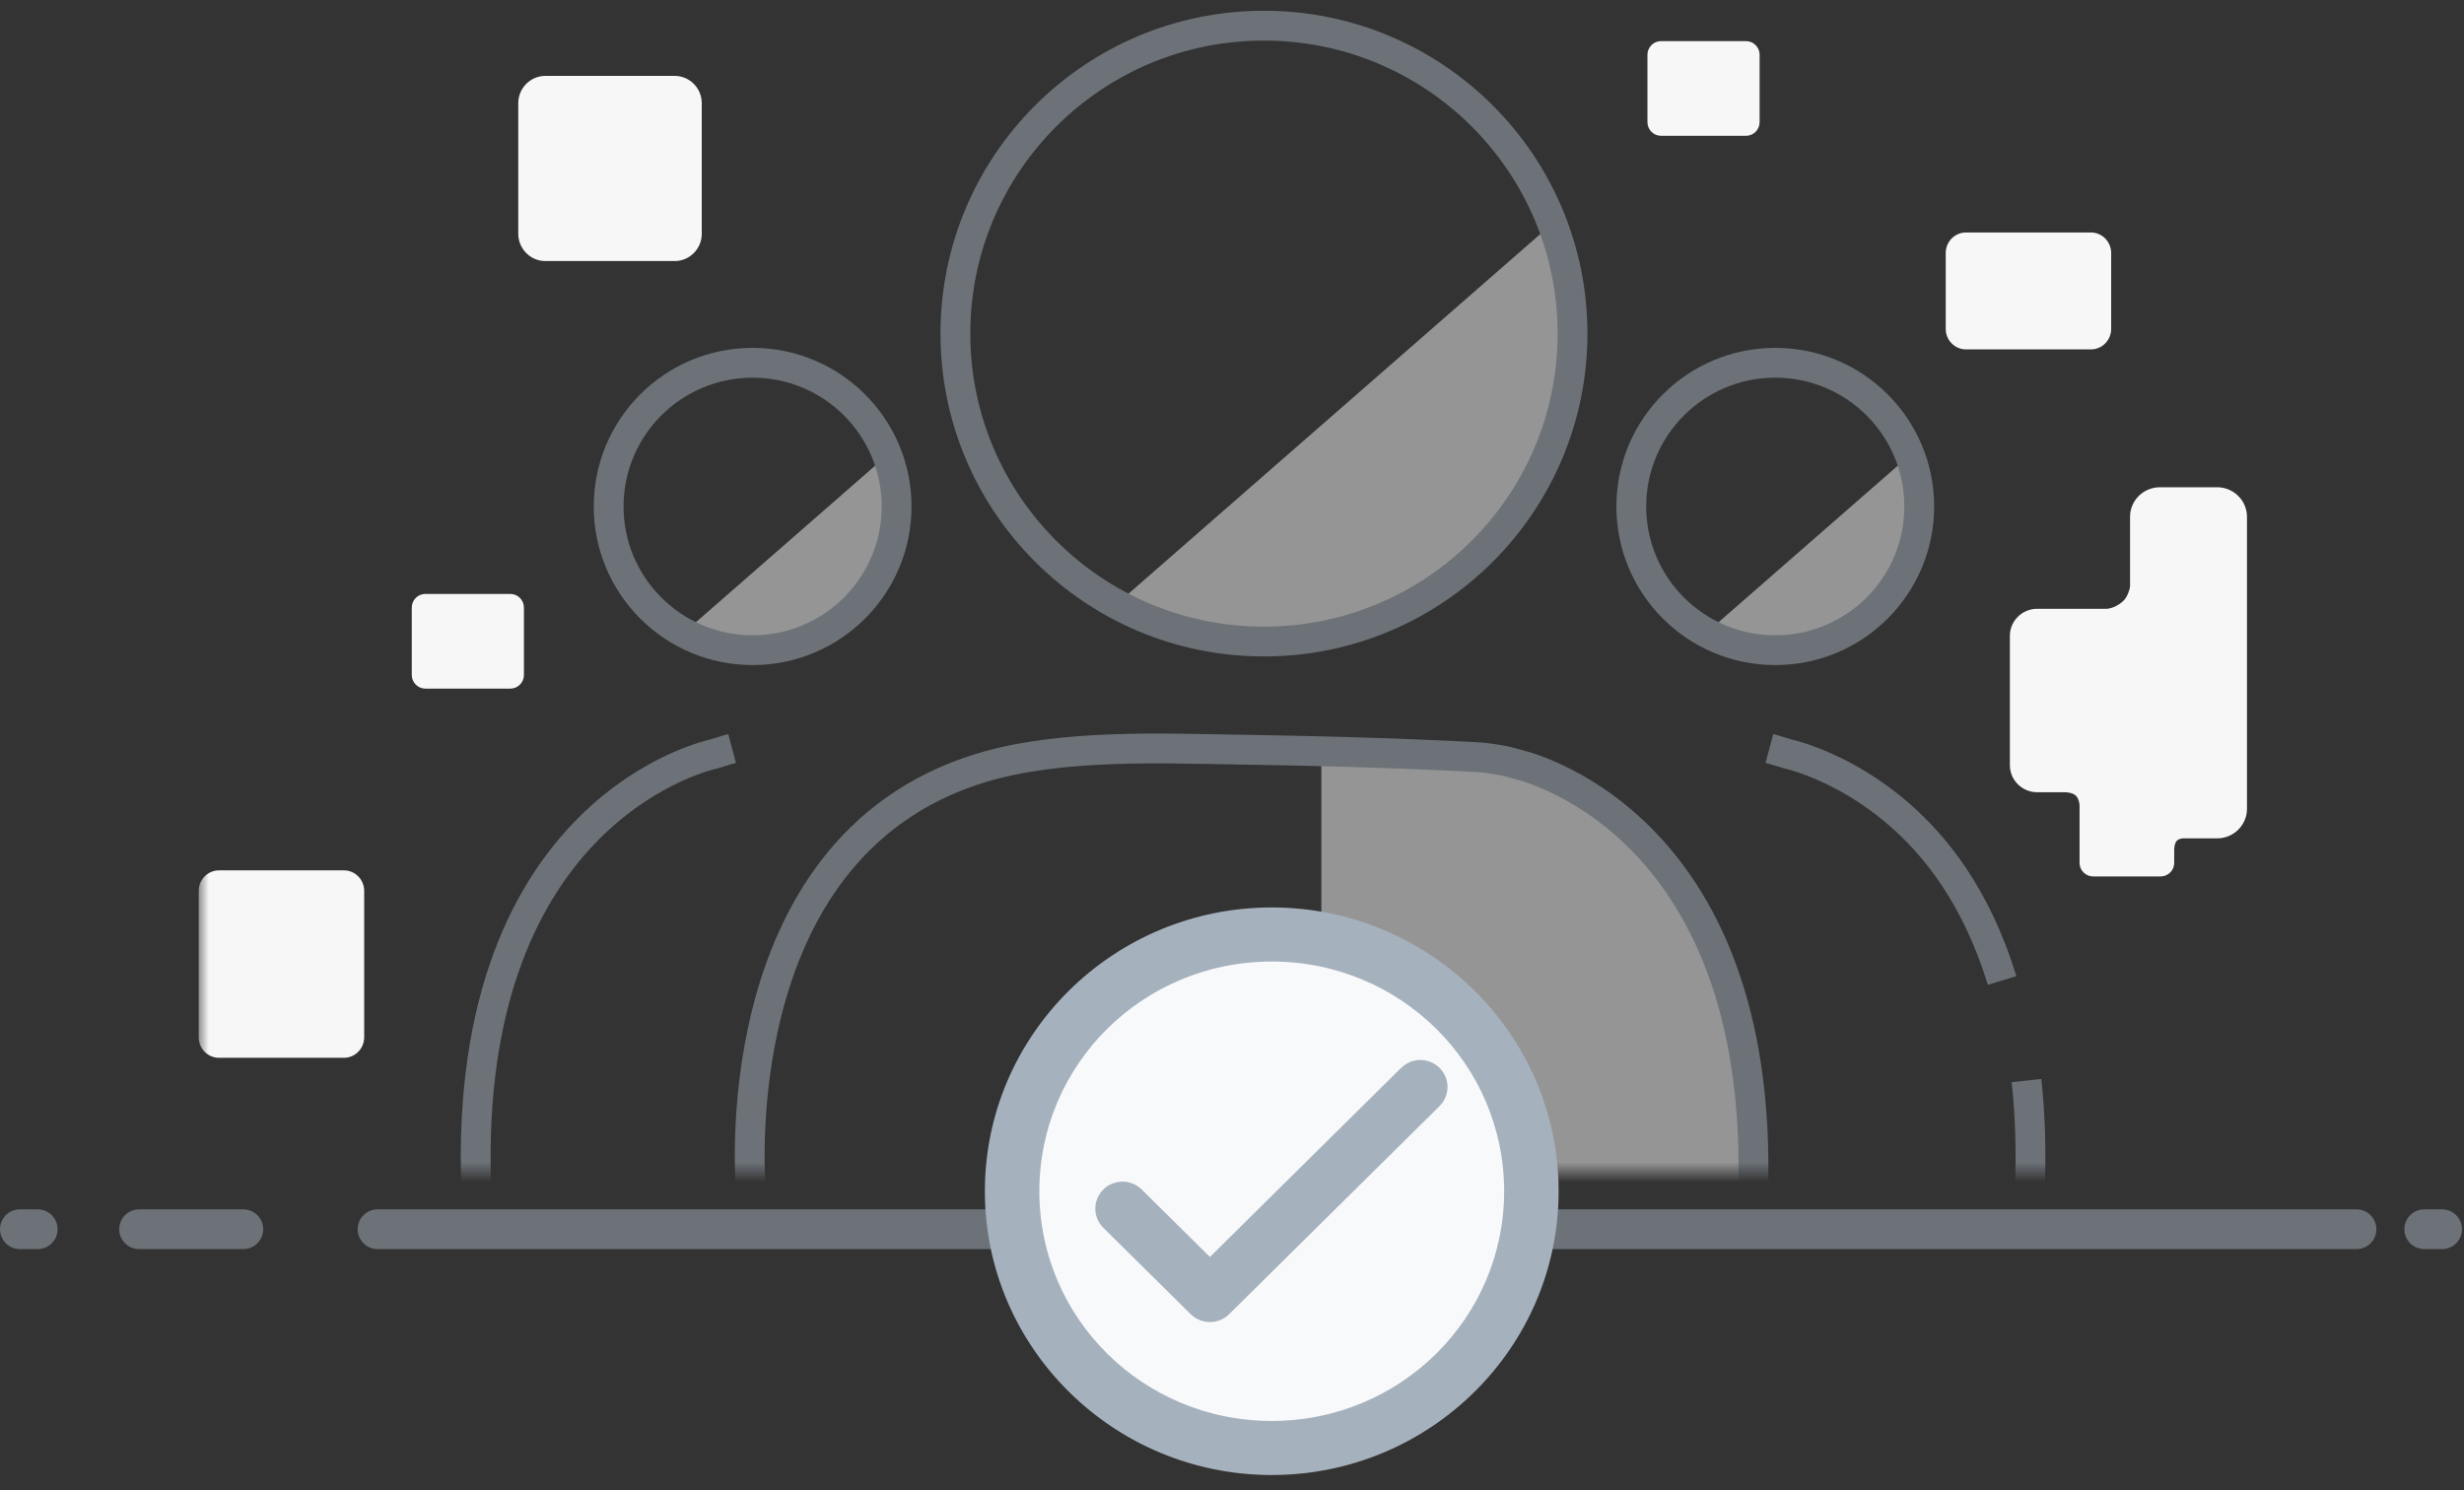
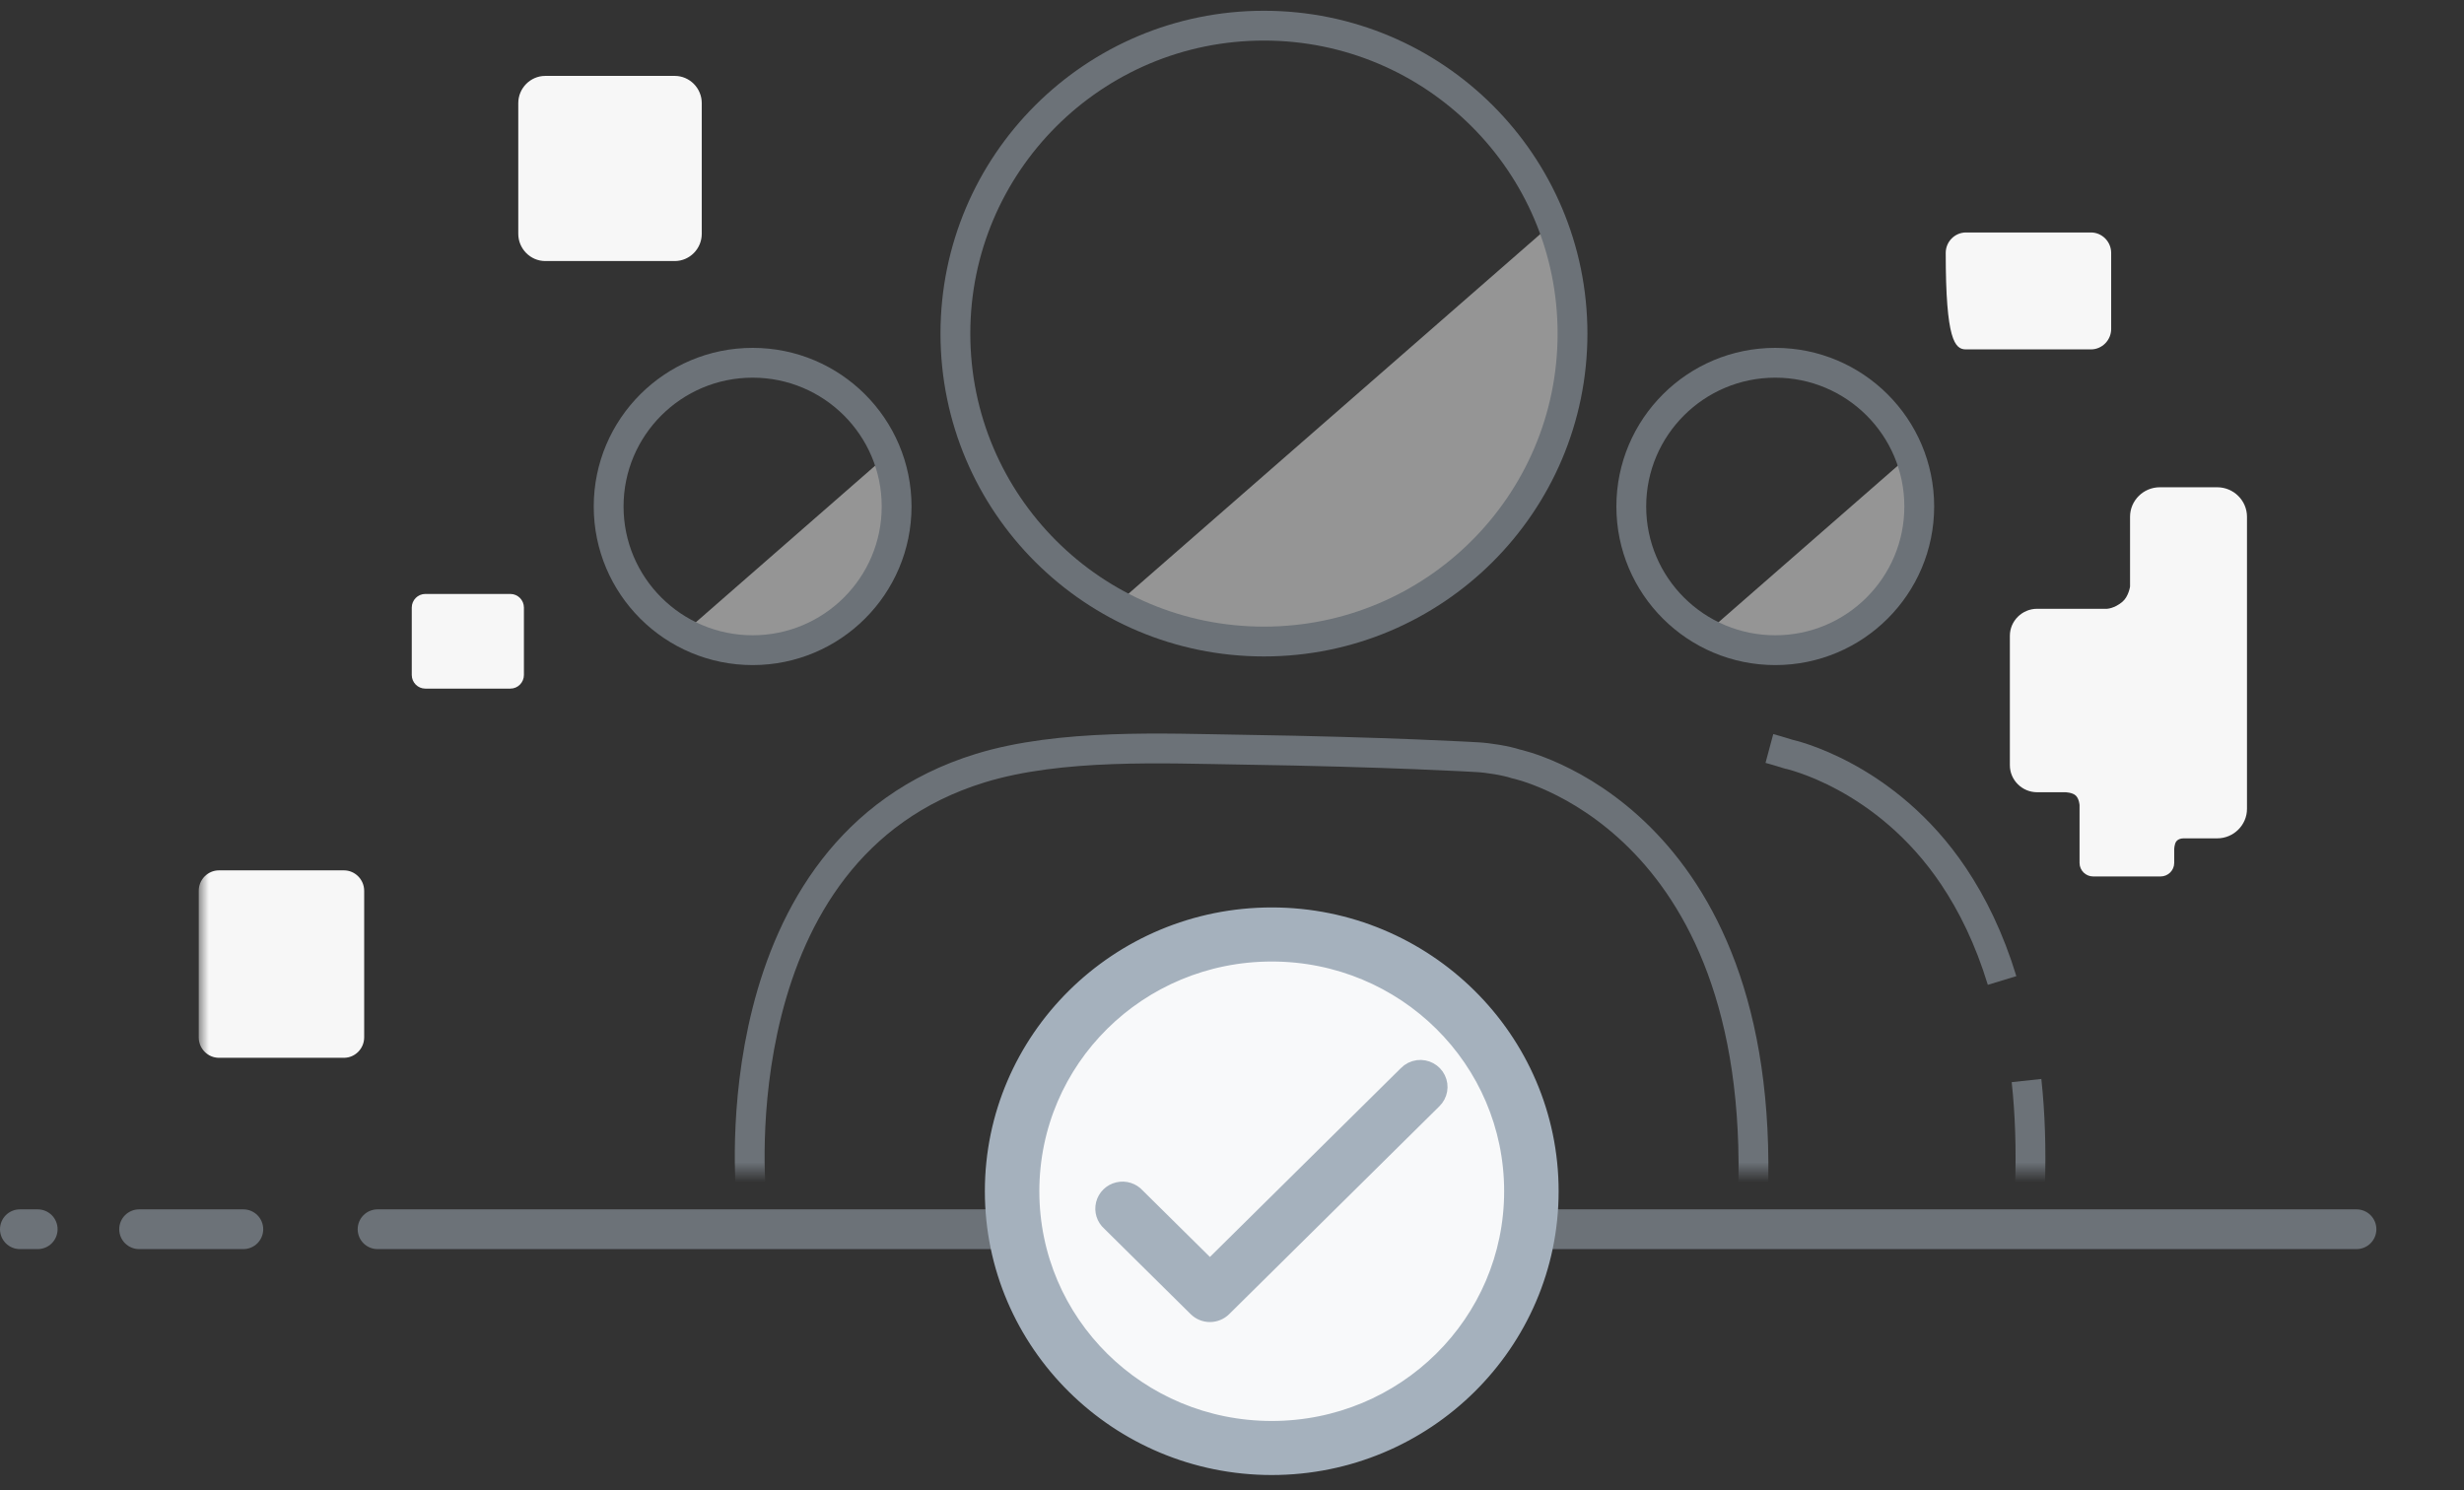
<svg xmlns="http://www.w3.org/2000/svg" xmlns:xlink="http://www.w3.org/1999/xlink" width="124px" height="75px" viewBox="0 0 124 75" version="1.1">
  <rect x="0" y="0" width="124" height="75" fill="#333333" stroke="none" />
  <defs>
    <rect id="path-1" x="9" y="0" width="104" height="72" />
  </defs>
  <g id="Teams" stroke="none" stroke-width="1" fill="none" fill-rule="evenodd">
    <g id="4.10-Recieved-Request-" transform="translate(-567, -269)">
      <g id="Received-request-icon" transform="translate(568, 256)">
        <g id="Group-8-Copy">
          <g id="Group-29" opacity="0.5" transform="translate(0, 73)" stroke="#A5B1BD" stroke-linecap="round" stroke-linejoin="round" stroke-width="2">
            <path d="M18,1.87 L117.59,1.87" id="baseline" />
            <path d="M0,1.87 L0.898,1.87" id="baseline" />
-             <path d="M121,1.87 L121.898,1.87" id="baseline" />
            <path d="M6,1.87 L11.246,1.87" id="baseline" />
          </g>
          <mask id="mask-2" fill="white">
            <use xlink:href="#path-1" />
          </mask>
          <g id="path-1" />
          <g id="Group" opacity="0.5" mask="url(#mask-2)">
            <g transform="translate(22, 14)">
-               <path d="M43.496,37.505 L43.496,54.305 C43.496,54.305 43.064,60.279 46.347,60.184 C49.63,60.088 64.727,60.184 64.727,60.184 C64.727,60.184 66.615,48.834 58.603,40.172 C55.883,37.231 53.271,37.875 51.004,37.505 C46.594,36.785 43.496,37.505 43.496,37.505 Z" id="Path-7" stroke="none" fill="#F7F7F7" fill-rule="evenodd" />
              <g id="Group" stroke="none" stroke-width="1" fill="none" fill-rule="evenodd" transform="translate(0.938, 36.386)">
                <path d="M13.861,22.712 C13.861,22.712 12.165,5.345 25.391,1.277 C29.433,0.033 34.705,0.29 38.55,0.347 C45.961,0.458 50.405,0.725 50.405,0.725 C50.955,0.754 51.836,0.895 52.351,1.063 C52.351,1.063 64.962,3.664 64.279,22.856" id="Path-4" stroke="#A5B1BD" stroke-width="1.5" />
                <path d="M65.106,0.287 C65.106,0.287 65.542,0.404 66.074,0.573 C66.074,0.573 70.957,1.611 74.379,6.723 C75.321,8.13 76.174,9.855 76.816,11.964" id="Path-4" stroke="#A5B1BD" stroke-width="1.5" />
                <path d="M78.046,17.001 C78.222,18.631 78.288,20.421 78.218,22.385" id="Path-4" stroke="#A5B1BD" stroke-width="1.5" />
-                 <path d="M0.001,0.287 C0.001,0.287 0.436,0.403 0.951,0.571 C0.951,0.571 13.562,3.172 12.879,22.364" id="Path-4" stroke="#A5B1BD" stroke-width="1.5" transform="translate(6.453, 11.325) scale(-1, 1) translate(-6.453, -11.325) " />
              </g>
              <g id="Group-13" stroke="none" stroke-width="1" fill="none" fill-rule="evenodd" transform="translate(24.526, 0)">
                <path d="M9.236,31.398 C8.658,29.775 8.343,28.028 8.343,26.207 C8.343,17.647 15.295,10.708 23.871,10.708 C26.428,10.708 28.841,11.325 30.968,12.418 L9.236,31.398 Z" id="Combined-Shape" fill="#F7F7F7" fill-rule="nonzero" transform="translate(19.655, 21.053) rotate(180) translate(-19.655, -21.053) " />
                <ellipse id="Oval-3" stroke="#A5B1BD" stroke-width="1.5" cx="16.082" cy="15.791" rx="15.528" ry="15.499" />
              </g>
              <g id="Group-13" stroke="none" stroke-width="1" fill="none" fill-rule="evenodd" transform="translate(58.835, 17.123)">
                <path d="M4.31,14.653 C4.04,13.895 3.893,13.08 3.893,12.23 C3.893,8.235 7.138,4.997 11.14,4.997 C12.333,4.997 13.459,5.285 14.452,5.795 L4.31,14.653 Z" id="Combined-Shape" fill="#F7F7F7" fill-rule="nonzero" transform="translate(9.173, 9.825) rotate(180) translate(-9.173, -9.825) " />
                <ellipse id="Oval-3" stroke="#A5B1BD" stroke-width="1.5" cx="7.505" cy="7.369" rx="7.246" ry="7.233" />
              </g>
              <g id="Group-13" stroke="none" stroke-width="1" fill="none" fill-rule="evenodd" transform="translate(7.371, 17.123)">
                <path d="M4.31,14.653 C4.04,13.895 3.893,13.08 3.893,12.23 C3.893,8.235 7.138,4.997 11.14,4.997 C12.333,4.997 13.459,5.285 14.452,5.795 L4.31,14.653 Z" id="Combined-Shape" fill="#F7F7F7" fill-rule="nonzero" transform="translate(9.173, 9.825) rotate(180) translate(-9.173, -9.825) " />
                <ellipse id="Oval-3" stroke="#A5B1BD" stroke-width="1.5" cx="7.505" cy="7.369" rx="7.246" ry="7.233" />
              </g>
              <path d="M33.639,59.662 L73.309,59.662" id="Line" stroke="#A5B1BD" stroke-width="1.5" fill="none" stroke-linecap="square" />
              <path d="M23.99,59.662 L29.351,59.662" id="Line" stroke="#A5B1BD" stroke-width="1.5" fill="none" stroke-linecap="square" />
            </g>
          </g>
          <g id="Group-7" mask="url(#mask-2)" fill="#F7F7F7">
            <g transform="translate(9, 15)">
              <path d="M23.957,11.138 L17.442,11.138 C16.694,11.138 16.082,10.521 16.082,9.766 L16.082,3.191 C16.082,2.436 16.694,1.819 17.442,1.819 L23.957,1.819 C24.704,1.819 25.316,2.436 25.316,3.191 L25.316,9.766 C25.316,10.521 24.704,11.138 23.957,11.138" id="Fill-3" transform="translate(20.699, 6.479) scale(-1, 1) rotate(-180) translate(-20.699, -6.479) " />
              <path d="M15.687,32.659 L11.401,32.659 C11.028,32.659 10.722,32.35 10.722,31.973 L10.722,28.581 C10.722,28.203 11.028,27.895 11.401,27.895 L15.687,27.895 C16.061,27.895 16.366,28.203 16.366,28.581 L16.366,31.973 C16.366,32.35 16.061,32.659 15.687,32.659" id="Fill-5" transform="translate(13.544, 30.277) scale(-1, 1) rotate(-180) translate(-13.544, -30.277) " />
-               <path d="M95.225,15.587 L88.937,15.587 C88.376,15.587 87.918,15.124 87.918,14.558 L87.918,10.731 C87.918,10.165 88.376,9.702 88.937,9.702 L95.225,9.702 C95.785,9.702 96.244,10.165 96.244,10.731 L96.244,14.558 C96.244,15.124 95.785,15.587 95.225,15.587" id="Fill-7" transform="translate(92.081, 12.644) scale(-1, 1) rotate(-180) translate(-92.081, -12.644) " />
+               <path d="M95.225,15.587 L88.937,15.587 C88.376,15.587 87.918,15.124 87.918,14.558 C87.918,10.165 88.376,9.702 88.937,9.702 L95.225,9.702 C95.785,9.702 96.244,10.165 96.244,10.731 L96.244,14.558 C96.244,15.124 95.785,15.587 95.225,15.587" id="Fill-7" transform="translate(92.081, 12.644) scale(-1, 1) rotate(-180) translate(-92.081, -12.644) " />
              <path d="M106.227,29.861 C106.601,29.861 106.906,30.17 106.906,30.547 L106.906,33.938 C106.906,34.316 106.601,34.624 106.227,34.624 L105.565,34.624 C105.565,34.624 105.266,34.622 105.128,34.74 C104.966,34.879 104.988,35.144 104.988,35.144 L104.988,36.788 C104.988,37.612 104.32,38.287 103.503,38.287 L88.802,38.287 C87.985,38.287 87.317,37.612 87.317,36.788 L87.317,33.901 C87.317,33.076 87.985,32.402 88.802,32.402 L92.316,32.402 C92.316,32.402 92.815,32.331 93.081,32.018 C93.427,31.609 93.434,31.236 93.434,31.236 L93.434,27.726 C93.434,26.971 94.046,26.354 94.793,26.354 L101.308,26.354 C102.056,26.354 102.667,26.971 102.667,27.726 L102.667,29.134 C102.667,29.134 102.671,29.505 102.839,29.675 C103.007,29.844 103.318,29.861 103.318,29.861 L106.227,29.861 Z" id="Fill-1" transform="translate(97.112, 32.32) scale(-1, 1) rotate(90) translate(-97.112, -32.32) " />
              <path d="M7.307,51.242 L1.02,51.242 C0.459,51.242 0,50.779 0,50.213 L0,42.836 C0,42.27 0.459,41.807 1.02,41.807 L7.307,41.807 C7.868,41.807 8.327,42.27 8.327,42.836 L8.327,50.213 C8.327,50.779 7.868,51.242 7.307,51.242" id="Fill-11" />
-               <path d="M77.872,4.835 L73.587,4.835 C73.213,4.835 72.907,4.526 72.907,4.149 L72.907,0.756 C72.907,0.379 73.213,0.07 73.587,0.07 L77.872,0.07 C78.246,0.07 78.552,0.379 78.552,0.756 L78.552,4.149 C78.552,4.526 78.246,4.835 77.872,4.835" id="Fill-9" />
            </g>
          </g>
        </g>
        <g id="Group-2" transform="translate(49, 59)">
          <circle id="Oval-5" fill="#F8F9FA" cx="13.5" cy="13.5" r="12.5" />
          <g id="Group" fill="#A5B1BD" fill-rule="nonzero" stroke="#A5B1BD" stroke-width="0.875">
            <path d="M14,0.111 C6.279,0.111 0,6.322 0,13.958 C0,21.594 6.279,27.804 14,27.804 C21.721,27.804 28,21.594 28,13.958 C28,6.322 21.721,0.111 14,0.111 Z M14,1.958 C20.712,1.958 26.133,7.319 26.133,13.958 C26.133,20.596 20.712,25.958 14,25.958 C7.288,25.958 1.867,20.596 1.867,13.958 C1.867,7.319 7.288,1.958 14,1.958 Z M21.36,7.794 C21.148,7.822 20.953,7.92 20.806,8.073 L10.889,17.881 L7.194,14.227 C6.966,13.968 6.61,13.856 6.272,13.937 C5.934,14.017 5.67,14.277 5.586,14.611 C5.502,14.945 5.612,15.297 5.872,15.525 L10.228,19.833 C10.403,20.006 10.641,20.104 10.889,20.104 C11.137,20.104 11.375,20.006 11.55,19.833 L22.128,9.371 C22.415,9.094 22.491,8.667 22.317,8.309 C22.143,7.952 21.758,7.745 21.36,7.794 Z" id="Shape" />
          </g>
        </g>
      </g>
    </g>
  </g>
</svg>